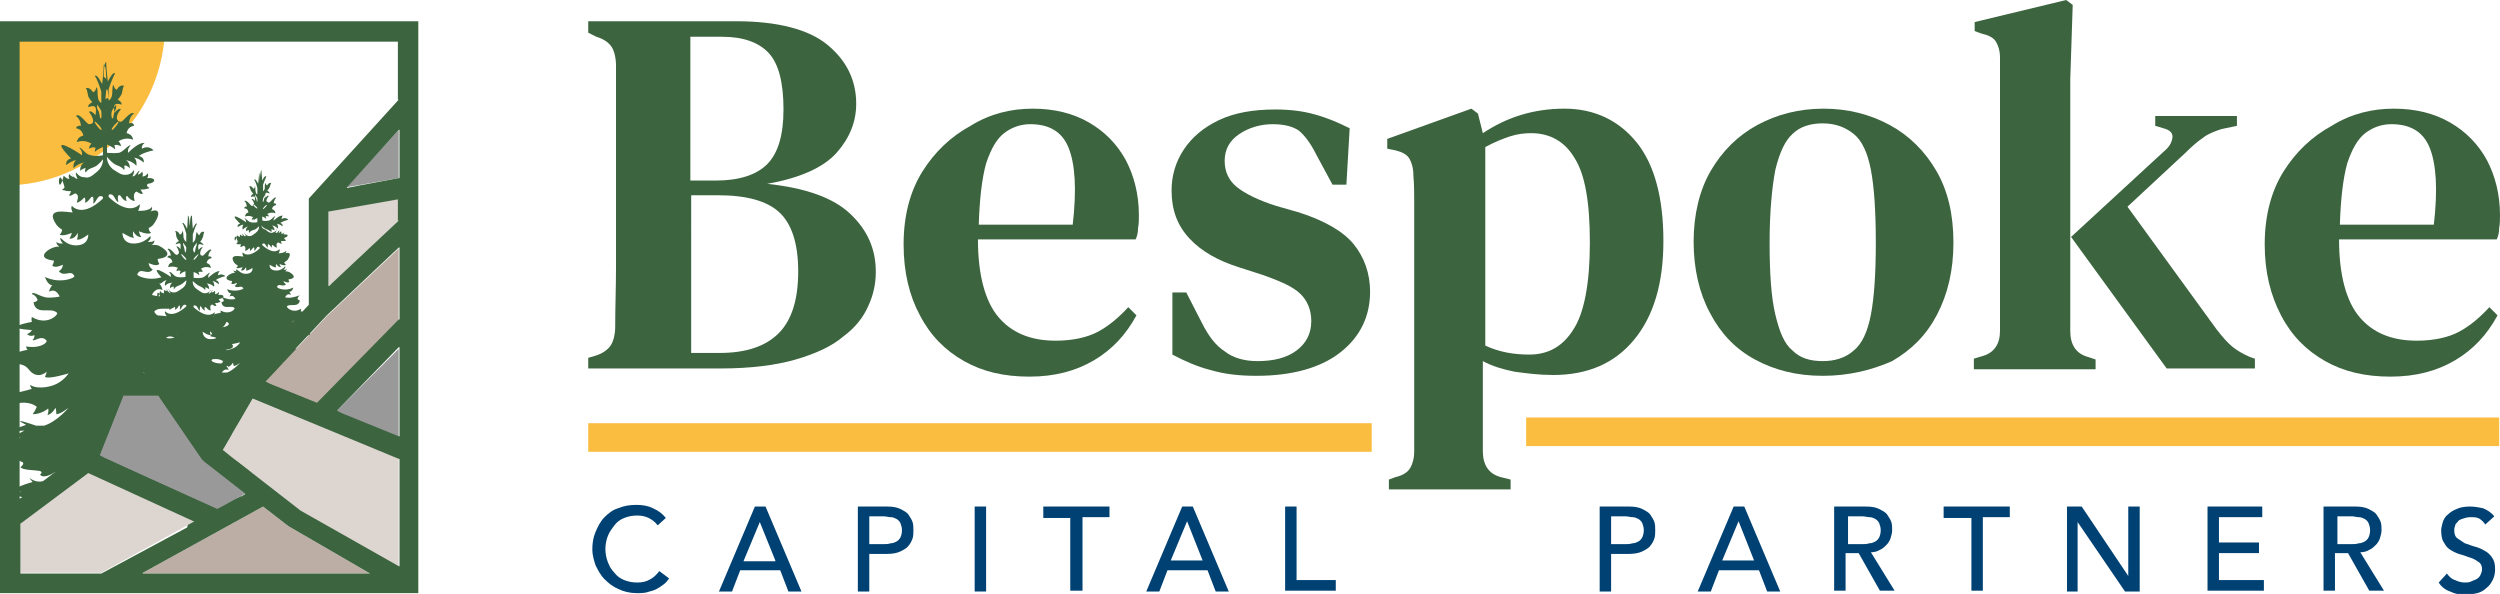
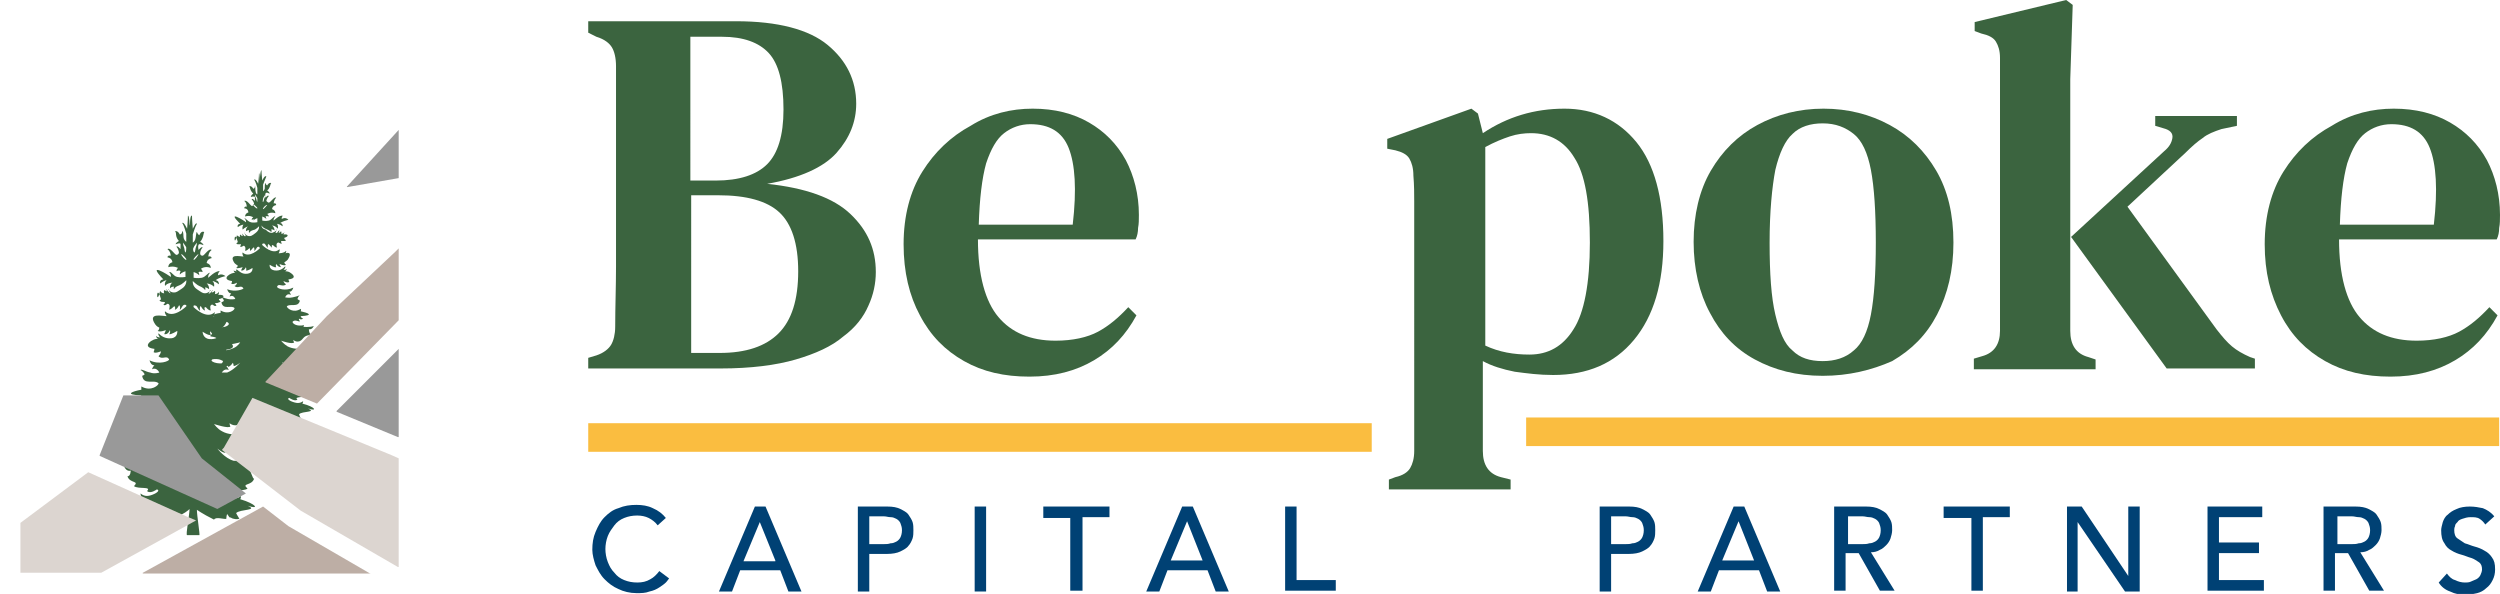
<svg xmlns="http://www.w3.org/2000/svg" version="1.1" id="Layer_1" x="0px" y="0px" viewBox="0 0 306 72.7" style="enable-background:new 0 0 306 72.7;" xml:space="preserve">
  <style type="text/css">
	.st0{fill:#3B643F;}
	.st1{fill:#004174;}
	.st2{fill-rule:evenodd;clip-rule:evenodd;fill:#FABD40;}
	.st3{fill:#FABD40;}
	.st4{fill-rule:evenodd;clip-rule:evenodd;fill:#3B643F;}
	.st5{fill:#999999;}
	.st6{fill:#DCD5D0;}
	.st7{fill:#BDAEA5;}
</style>
  <g>
    <g>
      <g>
        <g>
          <path class="st0" d="M72,45.1v-1.3l1-0.3c0.9-0.3,1.5-0.8,1.8-1.3s0.5-1.3,0.5-2.2c0-2.4,0.1-4.9,0.1-7.4c0-2.5,0-4.9,0-7.4      v-2.3c0-2.5,0-5,0-7.4c0-2.5,0-4.9,0-7.4c0-1-0.2-1.8-0.5-2.3c-0.3-0.5-0.9-1-1.9-1.3L72,4V2.6h18.1c5.1,0,8.9,1,11.2,2.9      c2.3,1.9,3.5,4.3,3.5,7.2c0,2.2-0.8,4.2-2.4,6c-1.6,1.8-4.5,3.1-8.5,3.8c4.7,0.5,8.1,1.7,10.2,3.7s3.1,4.3,3.1,7.1      c0,1.4-0.3,2.8-0.9,4.1c-0.6,1.4-1.6,2.7-3.1,3.8c-1.4,1.2-3.4,2.1-5.8,2.8c-2.4,0.7-5.5,1.1-9.2,1.1H72z M84.6,22.1h3      c2.9,0,5-0.7,6.3-2s2-3.5,2-6.7c0-3.3-0.6-5.6-1.8-6.9c-1.2-1.3-3.1-2-5.7-2h-3.9V22.1z M84.6,43.2h3.5c3.2,0,5.6-0.8,7.2-2.4      c1.6-1.6,2.4-4.1,2.4-7.6c0-3.4-0.8-5.8-2.3-7.2c-1.5-1.4-4-2.1-7.5-2.1h-3.3V43.2z" />
        </g>
        <g>
          <path class="st0" d="M126.4,13.3c2.7,0,5,0.6,6.9,1.7s3.4,2.6,4.5,4.6c1,1.9,1.6,4.2,1.6,6.7c0,0.6,0,1.1-0.1,1.6      c0,0.5-0.1,1-0.3,1.4h-19.3c0,4.4,0.9,7.6,2.5,9.5c1.6,1.9,3.9,2.9,7,2.9c2.1,0,3.9-0.4,5.2-1.1c1.3-0.7,2.5-1.7,3.7-3l1,1      c-1.3,2.4-3,4.2-5.2,5.5c-2.2,1.3-4.8,2-7.9,2s-5.7-0.6-8-1.9c-2.3-1.3-4.1-3.1-5.4-5.6c-1.3-2.4-2-5.3-2-8.7      c0-3.5,0.8-6.5,2.3-8.9c1.5-2.4,3.5-4.3,5.9-5.6C121.2,13.9,123.8,13.3,126.4,13.3z M126.1,15.2c-1.2,0-2.3,0.4-3.2,1.1      c-0.9,0.7-1.6,1.9-2.2,3.7c-0.5,1.8-0.8,4.3-0.9,7.5h11.5c0.5-4.3,0.3-7.4-0.5-9.4S128.4,15.2,126.1,15.2z" />
        </g>
        <g>
-           <path class="st0" d="M153.8,46c-2.1,0-3.9-0.2-5.6-0.7c-1.6-0.4-3.2-1.1-4.7-1.9v-7.6h1.7l1.9,3.7c0.8,1.6,1.7,2.8,2.8,3.5      c1,0.8,2.4,1.2,4,1.2c2,0,3.6-0.4,4.8-1.3c1.2-0.9,1.8-2.1,1.8-3.6c0-1.4-0.5-2.5-1.3-3.3c-0.9-0.9-2.5-1.6-4.8-2.4l-2.8-0.9      c-2.5-0.8-4.5-1.9-6-3.5c-1.5-1.6-2.2-3.5-2.2-5.9c0-1.8,0.5-3.5,1.5-5c1-1.5,2.4-2.7,4.3-3.6c1.9-0.9,4.2-1.3,6.9-1.3      c1.8,0,3.4,0.2,4.8,0.6c1.5,0.4,2.9,1,4.3,1.7l-0.4,6.9h-1.7l-2-3.7c-0.7-1.4-1.4-2.3-2.1-2.9c-0.7-0.5-1.8-0.8-3.2-0.8      c-1.5,0-2.9,0.4-4.1,1.2c-1.2,0.8-1.8,1.9-1.8,3.3c0,1.3,0.5,2.4,1.5,3.2c1,0.8,2.6,1.6,4.8,2.3l2.8,0.8c3.1,1,5.4,2.3,6.7,3.9      c1.3,1.6,2,3.6,2,5.8c0,3-1.2,5.5-3.6,7.4S158.2,46,153.8,46z" />
-         </g>
+           </g>
        <g>
          <path class="st0" d="M170,59.9v-1.2l0.8-0.3c0.9-0.2,1.5-0.6,1.8-1.1c0.3-0.5,0.5-1.2,0.5-2.1c0-1.8,0-3.4,0-5      c0-1.6,0-3.1,0-4.5V28.1c0-1.3,0-2.5,0-3.4c0-1,0-2-0.1-3.2c0-0.9-0.2-1.6-0.5-2.1c-0.3-0.5-0.9-0.8-1.7-1l-1-0.2V17l10.3-3.7      l0.8,0.6l0.6,2.4c3-2,6.3-3,10-3c3.6,0,6.6,1.4,8.8,4.1c2.2,2.7,3.3,6.8,3.3,12.1c0,5.2-1.2,9.2-3.6,12.1      c-2.4,2.9-5.7,4.3-9.9,4.3c-1.7,0-3.2-0.2-4.7-0.4c-1.5-0.3-2.8-0.7-3.9-1.3v1.9c0,1.3,0,2.7,0,4.2c0,1.5,0,3.1,0,4.9      c0,1.7,0.7,2.8,2.2,3.2l1.2,0.3v1.2H170z M187.2,43.4c2.3,0,4.1-1,5.4-3.1c1.3-2,2-5.6,2-10.6c0-5-0.6-8.4-1.9-10.4      c-1.2-2-3-3-5.3-3c-0.8,0-1.7,0.1-2.6,0.4c-0.9,0.3-1.9,0.7-3,1.3v24.3C183.5,43.1,185.3,43.4,187.2,43.4z" />
        </g>
        <g>
          <path class="st0" d="M223.1,46c-3.2,0-5.9-0.7-8.3-2c-2.4-1.3-4.2-3.2-5.5-5.7c-1.3-2.4-2-5.4-2-8.7s0.7-6.3,2.1-8.7      c1.4-2.4,3.3-4.3,5.7-5.6c2.4-1.3,5.1-2,8.1-2c3,0,5.7,0.7,8.1,2c2.4,1.3,4.3,3.2,5.7,5.6c1.4,2.4,2.1,5.3,2.1,8.8      c0,3.4-0.7,6.3-2,8.8c-1.3,2.5-3.1,4.3-5.5,5.7C229.1,45.3,226.3,46,223.1,46z M223.1,44.2c1.5,0,2.8-0.4,3.8-1.3      c1-0.8,1.7-2.3,2.1-4.4c0.4-2.1,0.6-5,0.6-8.8c0-3.8-0.2-6.8-0.6-8.9c-0.4-2.1-1.1-3.6-2.1-4.4c-1-0.8-2.2-1.3-3.8-1.3      c-1.5,0-2.8,0.4-3.7,1.3c-0.9,0.8-1.6,2.3-2.1,4.4c-0.4,2.1-0.7,5.1-0.7,8.9c0,3.8,0.2,6.7,0.7,8.8c0.5,2.1,1.1,3.6,2.1,4.4      C220.3,43.8,221.5,44.2,223.1,44.2z" />
        </g>
        <g>
          <path class="st0" d="M241.6,45.1v-1.2l1-0.3c1.5-0.4,2.2-1.5,2.2-3.1V7.1c0-0.9-0.2-1.5-0.5-2c-0.3-0.5-0.9-0.8-1.8-1l-0.8-0.3      V2.7L252.9,0l0.8,0.6l-0.3,9.1v30.8c0,1.7,0.7,2.8,2.2,3.2l0.9,0.3v1.2H241.6z M265.2,45.1L253.5,29l11.4-10.5      c0.6-0.5,0.9-1,1-1.6c0.1-0.6-0.3-1-1.1-1.2l-1-0.3v-1.2h10v1.2l-1.9,0.4c-0.9,0.3-1.7,0.6-2.3,1.1c-0.6,0.4-1.3,1-2.1,1.8      l-7.1,6.6l10.9,15c0.7,0.9,1.3,1.6,1.9,2.1c0.6,0.5,1.3,0.9,2.2,1.3l0.6,0.2v1.2H265.2z" />
        </g>
        <g>
          <path class="st0" d="M293,13.3c2.7,0,5,0.6,6.9,1.7c1.9,1.1,3.4,2.6,4.5,4.6c1,1.9,1.6,4.2,1.6,6.7c0,0.6,0,1.1-0.1,1.6      c0,0.5-0.1,1-0.3,1.4h-19.3c0,4.4,0.9,7.6,2.5,9.5s3.9,2.9,7,2.9c2.1,0,3.9-0.4,5.2-1.1c1.3-0.7,2.5-1.7,3.7-3l1,1      c-1.3,2.4-3,4.2-5.2,5.5c-2.2,1.3-4.8,2-7.9,2s-5.7-0.6-8-1.9c-2.3-1.3-4.1-3.1-5.4-5.6s-2-5.3-2-8.7c0-3.5,0.8-6.5,2.3-8.9      c1.5-2.4,3.5-4.3,5.9-5.6C287.8,13.9,290.4,13.3,293,13.3z M292.7,15.2c-1.2,0-2.3,0.4-3.2,1.1c-0.9,0.7-1.6,1.9-2.2,3.7      c-0.5,1.8-0.8,4.3-0.9,7.5h11.5c0.5-4.3,0.3-7.4-0.5-9.4S295,15.2,292.7,15.2z" />
        </g>
      </g>
      <g>
        <path class="st1" d="M80.5,64.3c-0.3-0.4-0.7-0.7-1.1-0.9c-0.4-0.2-0.9-0.3-1.4-0.3c-0.6,0-1.1,0.1-1.6,0.3     c-0.5,0.2-0.9,0.5-1.2,0.9c-0.3,0.4-0.6,0.8-0.8,1.3c-0.2,0.5-0.3,1.1-0.3,1.6c0,0.5,0.1,1.1,0.3,1.6c0.2,0.5,0.4,0.9,0.8,1.3     c0.3,0.4,0.7,0.7,1.2,0.9c0.5,0.2,1,0.3,1.6,0.3c0.6,0,1.1-0.1,1.6-0.4c0.4-0.2,0.8-0.6,1.1-1l1.2,0.9c-0.1,0.1-0.2,0.3-0.4,0.5     c-0.2,0.2-0.5,0.4-0.8,0.6c-0.3,0.2-0.7,0.4-1.2,0.5c-0.5,0.2-1,0.2-1.6,0.2c-0.8,0-1.6-0.2-2.2-0.5c-0.7-0.3-1.2-0.7-1.7-1.2     c-0.5-0.5-0.8-1.1-1.1-1.7c-0.2-0.6-0.4-1.3-0.4-1.9c0-0.8,0.1-1.5,0.4-2.2c0.3-0.7,0.6-1.3,1.1-1.8c0.5-0.5,1-0.9,1.7-1.1     c0.7-0.3,1.4-0.4,2.2-0.4c0.7,0,1.4,0.1,2,0.4c0.7,0.3,1.2,0.7,1.6,1.2L80.5,64.3z" />
        <path class="st1" d="M92.4,62h1.3l4.4,10.4h-1.6l-1-2.6h-4.9l-1,2.6h-1.6L92.4,62z M94.9,68.6L93,63.9h0l-2,4.8H94.9z" />
        <path class="st1" d="M105,62h3.6c0.7,0,1.2,0.1,1.6,0.3c0.4,0.2,0.8,0.4,1,0.7c0.2,0.3,0.4,0.6,0.5,0.9c0.1,0.3,0.1,0.7,0.1,1     c0,0.3,0,0.7-0.1,1c-0.1,0.3-0.3,0.7-0.5,0.9c-0.2,0.3-0.6,0.5-1,0.7c-0.4,0.2-1,0.3-1.6,0.3h-2.2v4.6H105V62z M106.4,66.6h1.8     c0.3,0,0.5,0,0.8-0.1c0.3,0,0.5-0.1,0.7-0.2c0.2-0.1,0.4-0.3,0.5-0.5c0.1-0.2,0.2-0.5,0.2-0.9c0-0.4-0.1-0.6-0.2-0.9     c-0.1-0.2-0.3-0.4-0.5-0.5c-0.2-0.1-0.4-0.2-0.7-0.2c-0.3,0-0.5-0.1-0.8-0.1h-1.8V66.6z" />
        <path class="st1" d="M119.3,62h1.4v10.4h-1.4V62z" />
        <path class="st1" d="M131,63.4h-3.3V62h8.1v1.3h-3.3v9H131V63.4z" />
        <path class="st1" d="M144.7,62h1.3l4.4,10.4h-1.6l-1-2.6h-4.9l-1,2.6h-1.6L144.7,62z M147.2,68.6l-1.9-4.8h0l-2,4.8H147.2z" />
        <path class="st1" d="M157.3,62h1.4v9h4.8v1.3h-6.2V62z" />
        <path class="st1" d="M195.8,62h3.6c0.7,0,1.2,0.1,1.6,0.3c0.4,0.2,0.8,0.4,1,0.7c0.2,0.3,0.4,0.6,0.5,0.9c0.1,0.3,0.1,0.7,0.1,1     c0,0.3,0,0.7-0.1,1c-0.1,0.3-0.3,0.7-0.5,0.9c-0.2,0.3-0.6,0.5-1,0.7c-0.4,0.2-1,0.3-1.6,0.3h-2.2v4.6h-1.4V62z M197.2,66.6h1.8     c0.3,0,0.5,0,0.8-0.1c0.3,0,0.5-0.1,0.7-0.2c0.2-0.1,0.4-0.3,0.5-0.5c0.1-0.2,0.2-0.5,0.2-0.9c0-0.4-0.1-0.6-0.2-0.9     c-0.1-0.2-0.3-0.4-0.5-0.5c-0.2-0.1-0.4-0.2-0.7-0.2c-0.3,0-0.5-0.1-0.8-0.1h-1.8V66.6z" />
        <path class="st1" d="M212.2,62h1.3l4.4,10.4h-1.6l-1-2.6h-4.9l-1,2.6h-1.6L212.2,62z M214.7,68.6l-1.9-4.8h0l-2,4.8H214.7z" />
        <path class="st1" d="M224.8,62h3.6c0.7,0,1.2,0.1,1.6,0.3c0.4,0.2,0.8,0.4,1,0.7c0.2,0.3,0.4,0.6,0.5,0.9c0.1,0.3,0.1,0.7,0.1,1     c0,0.3-0.1,0.7-0.2,1c-0.1,0.3-0.3,0.6-0.5,0.8c-0.2,0.2-0.5,0.5-0.8,0.6c-0.3,0.2-0.7,0.3-1.1,0.3l2.9,4.7h-1.8l-2.6-4.6h-1.6     v4.6h-1.4V62z M226.2,66.6h1.8c0.3,0,0.5,0,0.8-0.1c0.3,0,0.5-0.1,0.7-0.2c0.2-0.1,0.4-0.3,0.5-0.5c0.1-0.2,0.2-0.5,0.2-0.9     c0-0.4-0.1-0.6-0.2-0.9c-0.1-0.2-0.3-0.4-0.5-0.5c-0.2-0.1-0.4-0.2-0.7-0.2c-0.3,0-0.5-0.1-0.8-0.1h-1.8V66.6z" />
        <path class="st1" d="M241.2,63.4h-3.3V62h8.1v1.3h-3.3v9h-1.4V63.4z" />
        <path class="st1" d="M253,62h1.8l5.7,8.5h0V62h1.4v10.4h-1.8l-5.8-8.5h0v8.5H253V62z" />
        <path class="st1" d="M270.2,62h6.7v1.3h-5.3v3.1h4.9v1.3h-4.9v3.3h5.5v1.3h-6.9V62z" />
        <path class="st1" d="M284.7,62h3.6c0.7,0,1.2,0.1,1.6,0.3c0.4,0.2,0.8,0.4,1,0.7c0.2,0.3,0.4,0.6,0.5,0.9c0.1,0.3,0.1,0.7,0.1,1     c0,0.3-0.1,0.7-0.2,1c-0.1,0.3-0.3,0.6-0.5,0.8c-0.2,0.2-0.5,0.5-0.8,0.6c-0.3,0.2-0.7,0.3-1.1,0.3l2.9,4.7h-1.8l-2.6-4.6h-1.6     v4.6h-1.4V62z M286.1,66.6h1.8c0.3,0,0.5,0,0.8-0.1c0.3,0,0.5-0.1,0.7-0.2c0.2-0.1,0.4-0.3,0.5-0.5c0.1-0.2,0.2-0.5,0.2-0.9     c0-0.4-0.1-0.6-0.2-0.9c-0.1-0.2-0.3-0.4-0.5-0.5c-0.2-0.1-0.4-0.2-0.7-0.2c-0.3,0-0.5-0.1-0.8-0.1h-1.8V66.6z" />
        <path class="st1" d="M299.5,70.2c0.3,0.4,0.6,0.7,1,0.8c0.4,0.2,0.8,0.3,1.2,0.3c0.2,0,0.5,0,0.7-0.1c0.2-0.1,0.5-0.2,0.7-0.3     c0.2-0.1,0.4-0.3,0.5-0.5c0.1-0.2,0.2-0.5,0.2-0.7c0-0.4-0.1-0.7-0.4-0.9c-0.3-0.2-0.6-0.4-0.9-0.5c-0.4-0.1-0.8-0.3-1.2-0.4     c-0.4-0.1-0.9-0.3-1.2-0.5c-0.4-0.2-0.7-0.5-0.9-0.9c-0.3-0.4-0.4-0.9-0.4-1.6c0-0.3,0.1-0.6,0.2-1c0.1-0.3,0.3-0.7,0.6-0.9     c0.3-0.3,0.6-0.5,1.1-0.7c0.4-0.2,1-0.3,1.6-0.3c0.6,0,1.1,0.1,1.6,0.2c0.5,0.2,1,0.5,1.4,1l-1.1,1c-0.2-0.3-0.4-0.5-0.7-0.7     c-0.3-0.2-0.7-0.2-1.1-0.2c-0.4,0-0.7,0.1-1,0.2c-0.3,0.1-0.5,0.2-0.6,0.4c-0.2,0.2-0.3,0.3-0.3,0.5c-0.1,0.2-0.1,0.4-0.1,0.5     c0,0.4,0.1,0.8,0.4,1c0.3,0.2,0.6,0.4,0.9,0.6c0.4,0.1,0.8,0.3,1.2,0.4c0.4,0.1,0.9,0.3,1.2,0.5c0.4,0.2,0.7,0.5,0.9,0.8     c0.3,0.4,0.4,0.8,0.4,1.5c0,0.5-0.1,0.9-0.3,1.3c-0.2,0.4-0.4,0.7-0.8,1c-0.3,0.3-0.7,0.5-1.1,0.6c-0.4,0.1-0.9,0.2-1.4,0.2     c-0.7,0-1.3-0.1-1.9-0.4c-0.6-0.2-1.1-0.6-1.4-1.1L299.5,70.2z" />
      </g>
      <g>
        <rect x="72" y="51.8" class="st2" width="95.9" height="3.5" />
      </g>
      <g>
        <rect x="186.8" y="51.1" class="st2" width="119.1" height="3.5" />
      </g>
    </g>
    <g>
      <g>
-         <path class="st3" d="M0.3,22.7c0.1,0,0.2,0,0.2,0c10.9,0,19.7-8.8,19.7-19.7h-20V22.7z" />
-       </g>
+         </g>
      <g>
        <g>
-           <path class="st4" d="M13.7,15.9c-0.2-0.1,0.7-1.1,0.8-1C14.6,15,13.8,16,13.7,15.9 M13.7,13.6c0-0.1,0.5-0.8,0.5-0.8      c0,0,0.1,0.4-0.1,0.7c-0.2,0.2-0.2,1-0.3,1C13.6,14.5,13.6,13.8,13.7,13.6z M11.6,14.9c-0.1,0.1,0.7,1.1,0.8,1      C12.6,15.8,11.7,14.8,11.6,14.9z M12.4,13.6c0-0.1-0.5-0.8-0.5-0.8c0,0-0.1,0.4,0.1,0.7c0.2,0.2,0.2,1,0.3,1      C12.5,14.5,12.4,13.8,12.4,13.6z M13,9.7c0,0,0-1.8-0.3-1.8c0,0.7-0.2,2.4-0.2,2.4c0,0-0.6-1.3-0.9-1c0.3,0.3,0.8,1.9,0.8,1.9      l0,1.4c0,0-0.3-0.1-0.4-0.6c-0.1-0.5,0-1.3-0.2-1.3c-0.1,0.5-0.4,0.6-0.4,0.6c0,0-0.4-0.7-0.9-0.5c0.2,0.2,0.2,0.6,0.3,1      c0.2,0.4,0.5,0.7,0.5,0.7c0,0-0.6,0.3-0.5,0.6c0.7-0.2,0.8-0.1,0.9,0.1c0.1,0.1,0,0.9,0,0.9c0,0-0.6-0.7-0.8-0.4      c0.3,0.4,0.5,0.8,0.5,1.1c0,0.3-0.2,0.4-0.5,0.4c-0.3,0-1.2-1.5-1.6-1c0.6,0.4,0.6,1.2,0.6,1.2c0,0-0.5-0.1-0.6,0.3      c0.8,0.1,0.9,0.9,0.9,0.9c0,0-0.7,0.1-0.8,0.8c1-0.4,1.8,0.2,1.8,0.2c0,0-0.3,0.2-0.3,0.6c0.5-0.3,0.8-0.1,0.8-0.1      s-0.1,0.3-0.1,0.5c0.4-0.4,1-0.6,1-0.6l0,1c0,0-0.8,0.2-1.5,0c-0.7-0.1-1.1-1-1.4-0.9c0.5,0.5,0.3,0.9,0.3,0.9      c-0.3-0.3-4.5-2.9-1.3,0.4c0,0-0.7,0.1-0.6,0.8c0.8-0.6,1.2-0.6,1.2-0.6s-0.4,0.3-0.3,1c0.5-0.6,1.3-0.7,1.3-0.7s-0.5,0.2-0.5,1      c0.5-0.4,0.7-0.3,0.7-0.3c0,0-0.2,0.3,0,0.5c0.3-0.5,0.8-0.5,1.3-0.8c0.4-0.3,0.8-0.8,0.8-0.8c0,0,0.1,0.8-0.7,1.5      c-0.8,0.7-1.1,0.8-1.5,0.7c-0.4,0-0.7-0.1-1.1-0.6c0,0,0.1,0,0.1,0l-0.2,0c0,0,0.1,0,0.1,0c-0.1,0.3,0.2,0.8,0.2,0.8      c0,0-0.1,0-0.3-0.1c-0.3-0.3-0.4-0.6-0.6-0.6C8.9,21.3,9,21.5,9,21.7c-0.2-0.1-0.4-0.2-0.5-0.4c-0.2,0.3,0,0.6,0,0.6      c-0.3,0-0.5-0.2-0.7-0.4C7,24.7,7,19.6,7.9,22.9c0,0.1-0.1,0.2-0.3,0.3c0.1,0.1,0.2,0.1,0.3,0.1c0.2,0.1,0.5,0.1,0.8,0.1      c-0.1,0.2-0.1,0.4-0.3,0.5c0.4,0.2,0.6-0.3,0.9-0.2c0.3,0.2,0.3,0.4,0.1,1.1c0.3,0,0.7-0.4,0.9-0.6c0,0,0.1,0,0.1,0c0,0,0,0,0,0      c0,0.1,0.1,0.3,0,0.6c0.3,0,0.6-0.5,0.8-0.7c0.1,0,0.1,0,0.2,0c0,0.2,0.1,0.5,0,0.8c0.3,0,0.5-0.9,0.9-0.9      c0.4,0,0.3,0.3,0.3,0.3c0,0-2.3,2.4-3.8,0.9C8.6,25.5,8.9,26,8.9,26c-0.7,0-3.5-0.7-2,1.5c0.3,0.4,0.7,0.6,0.7,0.6      c0,0,0,0.4-0.3,0.6c0.4,0.3,1.5-0.2,1.5-0.2c0,0-0.1,0.4-0.3,0.7c0.7,0.1,1-0.7,1-0.7c0,0,0.1,0.5-0.1,0.8      c0.4,0.2,1.4-0.6,1.4-0.6c0,0,0.1,1.1-1.1,1.3c-1.2,0.2-1.9-0.5-2.3-0.9c-0.1,0.3,0.3,0.7,0.3,0.7c0,0-0.5,0.1-0.8-0.2      c0,0.4,0.4,0.6,0.4,0.6c-0.9-0.2-3.4,1.4-0.7,1.7c0,0,0,0.3-0.2,0.6c0.3,0.4,1.3-0.1,1.3-0.1c0,0,0,0.5-0.5,0.8      c0.7,0.8,1.5-0.3,1.9,0.6c0.1,0.2-1.7,1-3.6,0.1c0.4,1.1,0.9,1,0.9,1s-0.3,0.3-0.4,0.8c0.9-0.5,1.3,0.6,1.3,0.6      c0,0-0.9,0.2-1.7,0.1c-0.9-0.2-1.6-0.8-1.7-0.4c0.5,0.1,0.7,0.7,0.7,0.7c0,0,0,0.2-0.5,0.3c0.3,1.7,2.1,0.5,2.9,1.3      c0.1,0.3-1.3,1.6-3.1,0.5c-0.1,0.3,0,0.6,0,0.6c-1.6,0.3-3.2,0.8,0,1c0,0-0.1,0.3-0.6,0.5c0.5,0.4,0.9,0.1,0.9,0.1      c0,0,0.1,0.3-0.2,0.6c0.1,0.3,1.1-0.7,1.7,0.1c0.1,0.3-0.9,1-2.5,0.7c0,0.3,0.2,0.4,0.2,0.4c-1.5,0.3-3.1,1-1.2,0.5      c0,0,0,1-0.6,1c0.1,0.4,1.2,0,1.9,0.9c1.1,1.4,2.2,0.3,2.2,0.3c0,0,0,0.3-0.2,0.6c0.3,0.4,2.9-0.4,2.9-0.4c0,0-0.5,0.8-1.5,1.3      c-1,0.5-2.6,0.6-3.2,0.1c0,0.3,0.2,0.5,0.2,0.5c-4.5,1.3-0.9-0.6-1.9,1.8c1.7-0.4,2.5,0.4,2.5,0.4c0,0-0.2,0.5-0.5,0.9      C5.1,50.7,5.9,50,5.9,50s0.1,0.4-0.1,0.8c0.6-0.1,1-0.9,1-0.9c0,0,0.1,0.4,0.1,0.8c0.5,0,1.5-0.8,1.5-0.8c0,0-1.4,1.7-3,2.2h-1      c0,0,0,0,0,0c0,0-3.4-1.2-1.2-0.1C2.8,52.2-0.3,53,3,52.7c0,0-2.4,1.2-0.5,0.8c0,0-0.2,0.2-0.5,0.4c-0.4,0-0.8-0.1-1.1-0.3      c0.4,1,1.2,0.8,1.2,0.8c0,0,0,1.1-0.7,1.1c0.4,1.3,2.2,0.7,1.1,1.7c0.7,0.6,3.3,0.1,2.4,0.9c0.5,0.6,1.8-0.3,1.8-0.3      c0,0,0.7,0.2-0.4,0.7c-1.1,0.6-1.9,0.6-2.7,0C3.8,58.8,4,59,4,59c-3,0.8-3.5,1.9-1.3,1.1c-2.1,0.9,1.3,0.6,2,1.3      c0,0-0.2,0.6-0.5,1C5.1,62.7,6,62,6,62c0,0,0.1,0.4-0.1,0.8C6.6,62.8,7,61.9,7,61.9c0,0,0.1,0.4,0.1,0.8c0.3,0,1.9-0.6,2.2,0.1      c2.4-1.2,2.9-1.7,3.2-1.9c0,1.1-0.7,4.7-0.5,4.7H13l1.1,0c0.2,0-0.4-3.5-0.4-4.6c0.3,0.2,0.7,0.6,3.1,1.8      c0.2-0.7,1.9-0.1,2.2-0.1c0-0.4,0.1-0.8,0.1-0.8s0.4,0.9,1.1,0.9C20,62.4,20.1,62,20.1,62c0,0,0.9,0.7,1.9,0.5      c-0.3-0.4-0.5-1-0.5-1c0.7-0.7,4.1-0.4,2-1.3c2.1,0.8,1.7-0.3-1.3-1.1c0,0,0.2-0.2,0.2-0.6c-0.7,0.6-1.5,0.6-2.7,0      c-1-0.5-0.4-0.7-0.4-0.7c0,0,1.3,0.9,1.8,0.3c-0.9-0.8,1.7-0.3,2.4-0.9c-1.1-1,0.7-0.4,1.1-1.7c-0.3,0-0.4-1.2-1.1-2      c1.9,0.4-0.5-0.7-0.5-0.8c0,0,1,0.1,1.4-0.9c-0.8,0.5-1.6,0.3-1.6,0.3c0,0,0.7-0.3,0.7-0.8c-0.3,0.3-1.1,0.8-1.8,0.9      c0,0,0,0,0,0h-1c-1.6-0.5-3-2.2-3-2.2c0,0,1,0.8,1.5,0.8c0-0.4,0.1-0.8,0.1-0.8s0.4,0.8,1,0.9c-0.2-0.4-0.1-0.8-0.1-0.8      s0.8,0.6,1.7,0.4c-0.3-0.4-0.5-0.9-0.5-0.9c0.6-0.6,3.7-0.4,1.8-1.2c1.9,0.7,1.5-0.3-1.2-1c0,0,0.2-0.2,0.2-0.5      c-0.6,0.5-2.2,0.4-3.2-0.1c-0.9-0.5-1.5-1.3-1.5-1.3s2.6,0.8,2.9,0.4c-0.2-0.3-0.2-0.6-0.2-0.6c0,0,1.1,1.1,2.2-0.3      c0.7-0.9,1.7-0.5,1.9-0.9c-0.6,0-0.6-1-0.6-1c0,0,0.7,0.2,1.1-0.7c-0.9,0.5-2.3,0.2-2.3,0.2c0,0,0.2-0.1,0.2-0.4      c-1.6,0.4-2.6-0.4-2.5-0.7c0.6-0.8,1.6,0.2,1.7-0.1c-0.4-0.3-0.2-0.6-0.2-0.6c0,0,0.4,0.3,0.9-0.1c-0.5-0.2-0.6-0.5-0.6-0.5      c3.1-0.2,1.6-0.7,0-1c0,0,0.1-0.3,0-0.6c-1.7,1.1-3.2-0.2-3.1-0.5c0.8-0.8,2.6,0.4,2.9-1.3c-0.4-0.1-0.5-0.3-0.5-0.3      c0.3-1.2,1.4-0.9-1-0.3c-0.8,0.2-1.7-0.1-1.7-0.1s0.4-1,1.3-0.6c-0.1-0.5-0.4-0.8-0.4-0.8c0,0,0.5,0.1,0.9-1      c-1.9,0.9-3.6,0.1-3.6-0.1c0.4-1,1.2,0.2,1.9-0.6c-0.5-0.3-0.5-0.8-0.5-0.8c0,0,1,0.5,1.3,0.1c-0.2-0.3-0.2-0.6-0.2-0.6      c1.6-0.2,1.5-0.9,0.2-1.6c-0.4-0.2-1-0.1-1-0.1c0,0,0.4-0.1,0.4-0.6c-0.2,0.3-0.8,0.2-0.8,0.2c0,0,0.5-0.4,0.3-0.7      c-0.4,0.4-1.1,1-2.3,0.9c-1.2-0.2-1.1-1.3-1.1-1.3c0,0,1.1,0.7,1.4,0.6c-0.2-0.3-0.1-0.8-0.1-0.8c0,0,0.4,0.8,1,0.7      c-0.2-0.2-0.3-0.7-0.3-0.7c0,0,1.1,0.5,1.5,0.2c-0.3-0.2-0.3-0.6-0.3-0.6c0,0,0.4-0.1,0.7-0.6c0.7-1,0.7-1.9-0.5-1.4      c0,0,0.3-0.2,0.2-0.6c-0.3,0.6-1.7,0.5-1.7,0.5c0,0,0.3-0.5,0.2-0.8c-1.5,1.5-3.8-0.9-3.8-0.9c0,0-0.1-0.4,0.3-0.3      c0.4,0,0.6,1,0.9,0.9c-0.1-0.3-0.1-0.6,0-0.8c0.1,0,0.1,0,0.2,0c0.2,0.3,0.5,0.7,0.8,0.7c-0.1-0.3-0.1-0.5,0-0.6c0,0,0,0,0,0      c0,0,0.1,0,0.1,0c0.1,0.2,0.5,0.6,0.9,0.6c-0.2-0.6-0.1-0.9,0.1-1.1c0.2-0.2,0.5,0.4,0.9,0.2c-0.1-0.2-0.2-0.3-0.3-0.5      c0.3,0,0.6,0,0.8-0.1c0.1,0,0.2,0,0.3-0.1c-0.2-0.1-0.3-0.2-0.3-0.3c0-0.1,0-0.1,0.1-0.2c1-0.1,1.1-0.8-0.1-0.7      c0.1-0.1,0.2-0.3,0.1-0.6c-0.2,0.3-0.4,0.4-0.7,0.4c0,0,0.2-0.2,0-0.6c-0.1,0.2-0.3,0.3-0.5,0.4c0-0.2,0.1-0.3,0.2-0.5      c-0.2,0-0.3,0.3-0.6,0.6c-0.2,0.1-0.3,0.1-0.3,0.1c0,0,0.3-0.5,0.2-0.8c0,0,0.1,0,0.1,0l-0.2,0c0,0,0.1,0,0.1,0      c-0.3,0.5-0.7,0.6-1.1,0.6c-0.4,0-0.6-0.1-1.5-0.7c-0.8-0.7-0.7-1.5-0.7-1.5c0,0,0.4,0.5,0.8,0.8c0.4,0.3,0.9,0.3,1.3,0.8      c0.1-0.2,0-0.5,0-0.5s0.2-0.2,0.7,0.3c0-0.8-0.5-1-0.5-1c0,0,0.8,0.1,1.3,0.7c0.1-0.8-0.3-1-0.3-1c0,0,0.5,0,1.2,0.6      c0.1-0.7-0.6-0.8-0.6-0.8c0,0,0.4-0.4,1.8-0.7c-0.7-0.7-1.4-0.2-1.4-0.2c0,0-0.2-0.3,0.3-0.7c-0.8-0.1-2,1.2-2,1.2      c0,0-0.2-0.4,0.3-0.9c-0.3-0.1-0.8,0.7-1.4,0.9c-0.7,0.1-1.5,0-1.5,0l0-1c0,0,0.6,0.2,1,0.6c0-0.2-0.1-0.5-0.1-0.5      c0,0,0.2-0.2,0.8,0.1c0-0.4-0.3-0.6-0.3-0.6c0,0,0.8-0.6,1.8-0.2c-0.1-0.7-0.8-0.8-0.8-0.8c0,0,0.1-0.8,0.9-0.9      c0-0.5-0.6-0.3-0.6-0.3c0,0,0-0.8,0.6-1.2c-0.4-0.4-1.3,1-1.6,1c-0.3,0-0.4-0.1-0.5-0.4c0-0.3,0.1-0.7,0.5-1.1      c-0.2-0.3-0.8,0.4-0.8,0.4c0,0-0.1-0.7,0-0.9c0.1-0.1,0.1-0.3,0.9-0.1c0-0.4-0.5-0.6-0.5-0.6c0,0,0.3-0.3,0.5-0.7      c0.1-0.3,0.1-0.8,0.3-1c-0.6-0.2-0.9,0.5-0.9,0.5c0,0-0.3-0.1-0.4-0.6c-0.2,0-0.1,0.9-0.2,1.3c-0.1,0.5-0.4,0.6-0.4,0.6v-1.4      c0,0,0.5-1.5,0.8-1.9c-0.3-0.3-0.9,1-0.9,1c0,0-0.2-1.7-0.2-2.4c-0.3,0-0.3,1.8-0.3,1.8C13.1,9.7,13.1,9.7,13,9.7      C13,9.7,13,9.7,13,9.7z M12.9,12.1l0.1-1c0,0,0-0.1,0.1-0.2c0,0.1,0.1,0.2,0.1,0.2l0.1,1c0,0,0,0-0.1-0.1      C13,12.1,12.9,12.1,12.9,12.1z" />
-         </g>
+           </g>
        <g>
          <path class="st4" d="M23.7,31.8c-0.1-0.1,0.5-0.7,0.6-0.7C24.3,31.2,23.8,31.9,23.7,31.8 M23.7,30.3c0-0.1,0.4-0.6,0.4-0.6      s0,0.3-0.1,0.5c-0.1,0.2-0.1,0.7-0.2,0.7C23.6,30.8,23.6,30.4,23.7,30.3z M22.2,31.1c-0.1,0.1,0.5,0.8,0.6,0.7      C22.9,31.7,22.3,31.1,22.2,31.1z M22.8,30.3c0-0.1-0.4-0.6-0.4-0.6s0,0.3,0.1,0.5c0.1,0.2,0.1,0.7,0.2,0.7      C22.8,30.8,22.8,30.4,22.8,30.3z M23.2,27.6c0,0,0-1.2-0.2-1.2c0,0.5-0.1,1.6-0.1,1.6c0,0-0.4-0.9-0.6-0.7      c0.2,0.2,0.5,1.3,0.5,1.3l0,1c0,0-0.2-0.1-0.3-0.4c-0.1-0.3,0-0.9-0.2-0.9c0,0.4-0.3,0.4-0.3,0.4c0,0-0.2-0.5-0.6-0.4      c0.2,0.1,0.1,0.4,0.2,0.7c0.1,0.3,0.3,0.5,0.3,0.5c0,0-0.4,0.2-0.4,0.4c0.5-0.2,0.6-0.1,0.6,0c0,0.1,0,0.6,0,0.6      c0,0-0.4-0.5-0.5-0.3c0.2,0.2,0.3,0.6,0.3,0.7c0,0.2-0.2,0.3-0.3,0.3c-0.2,0-0.8-1-1.1-0.7c0.4,0.3,0.4,0.8,0.4,0.8      c0,0-0.4-0.1-0.4,0.2c0.6,0.1,0.6,0.6,0.6,0.6c0,0-0.5,0.1-0.5,0.6c0.7-0.2,1.2,0.1,1.2,0.1c0,0-0.2,0.1-0.2,0.4      c0.4-0.2,0.5,0,0.5,0c0,0-0.1,0.2-0.1,0.4c0.3-0.3,0.7-0.4,0.7-0.4l0,0.7c0,0-0.6,0.1-1,0c-0.5-0.1-0.7-0.7-1-0.6      c0.3,0.3,0.2,0.6,0.2,0.6c-0.2-0.2-3.1-2-0.9,0.3c0,0-0.5,0-0.4,0.5c0.5-0.4,0.8-0.4,0.8-0.4c0,0-0.3,0.2-0.2,0.7      c0.3-0.4,0.9-0.4,0.9-0.4c0,0-0.3,0.1-0.3,0.7c0.3-0.3,0.5-0.2,0.5-0.2c0,0-0.1,0.2,0,0.3c0.2-0.4,0.6-0.4,0.9-0.6      c0.3-0.2,0.6-0.5,0.6-0.5c0,0,0.1,0.6-0.5,1c-0.6,0.4-0.7,0.5-1,0.5c-0.3,0-0.5-0.1-0.7-0.4c0,0,0,0,0.1,0l-0.1,0      c0,0,0.1,0,0.1,0c-0.1,0.2,0.2,0.5,0.2,0.5c0,0-0.1,0-0.2-0.1c-0.2-0.2-0.3-0.4-0.4-0.4c0.1,0.1,0.1,0.2,0.2,0.3      c-0.1-0.1-0.3-0.1-0.4-0.2c-0.1,0.2,0,0.4,0,0.4c-0.2,0-0.4-0.1-0.5-0.3c-0.5,2.2-0.5-1.2,0.1,1c0,0.1-0.1,0.1-0.2,0.2      c0.1,0,0.1,0.1,0.2,0.1c0.1,0.1,0.3,0,0.5,0.1c0,0.1-0.1,0.2-0.2,0.3c0.3,0.2,0.4-0.2,0.6-0.1c0.2,0.1,0.2,0.3,0.1,0.7      c0.2,0,0.5-0.3,0.6-0.4c0,0,0,0,0.1,0c0,0,0,0,0,0c0,0.1,0.1,0.2,0,0.4c0.2,0,0.4-0.3,0.5-0.5c0,0,0.1,0,0.1,0      c0,0.1,0.1,0.3,0,0.5c0.2,0,0.3-0.6,0.6-0.6c0.3,0,0.2,0.2,0.2,0.2c0,0-1.6,1.6-2.6,0.6c-0.1,0.2,0.2,0.6,0.2,0.6      c-0.5,0-2.4-0.5-1.4,1c0.2,0.3,0.5,0.4,0.5,0.4s0,0.3-0.2,0.4c0.3,0.2,1-0.1,1-0.1c0,0-0.1,0.3-0.2,0.5c0.5,0.1,0.7-0.5,0.7-0.5      c0,0,0.1,0.3-0.1,0.5c0.2,0.1,1-0.4,1-0.4c0,0,0.1,0.8-0.7,0.9c-0.8,0.1-1.3-0.3-1.6-0.6c-0.1,0.2,0.2,0.5,0.2,0.5      s-0.4,0-0.5-0.2c0,0.3,0.3,0.4,0.3,0.4c-0.6-0.2-2.3,1-0.5,1.2c0,0,0,0.2-0.1,0.4c0.2,0.2,0.9-0.1,0.9-0.1s0,0.3-0.3,0.6      c0.5,0.5,1-0.2,1.3,0.4c0,0.2-1.2,0.7-2.4,0.1c0.2,0.7,0.6,0.6,0.6,0.6c0,0-0.2,0.2-0.3,0.5c0.6-0.3,0.9,0.4,0.9,0.4      c0,0-0.6,0.2-1.1,0c-0.6-0.1-1.1-0.5-1.2-0.3c0.3,0.1,0.5,0.5,0.5,0.5s0,0.1-0.3,0.2c0.2,1.2,1.4,0.4,2,0.9      c0.1,0.2-0.9,1.1-2.1,0.4c0,0.2,0,0.4,0,0.4c-1.1,0.2-2.2,0.6,0,0.7c0,0-0.1,0.2-0.4,0.3c0.3,0.2,0.6,0,0.6,0      c0,0,0.1,0.2-0.2,0.4c0.1,0.2,0.7-0.5,1.2,0.1c0.1,0.2-0.6,0.7-1.7,0.4c0,0.2,0.1,0.2,0.1,0.2c-1,0.2-2.1,0.7-0.8,0.3      c0,0,0,0.7-0.4,0.7c0.1,0.3,0.8,0,1.3,0.6c0.7,0.9,1.5,0.2,1.5,0.2c0,0,0,0.2-0.1,0.4c0.2,0.3,2-0.3,2-0.3c0,0-0.3,0.6-1,0.9      c-0.7,0.3-1.7,0.4-2.2,0.1c0,0.2,0.1,0.3,0.1,0.3c-3.1,0.9-0.6-0.4-1.3,1.2c1.1-0.3,1.7,0.3,1.7,0.3c0,0-0.1,0.4-0.3,0.6      c0.6,0.2,1.1-0.3,1.1-0.3c0,0,0.1,0.3-0.1,0.5c0.4,0,0.7-0.6,0.7-0.6c0,0,0.1,0.2,0.1,0.5c0.4,0,1-0.5,1-0.5c0,0-1,1.2-2,1.5      l-0.7,0c0,0,0,0,0,0c0,0-2.3-0.8-0.8-0.1c-0.3,0.1-2.4,0.6-0.1,0.4c0,0-1.7,0.8-0.3,0.5c0,0-0.1,0.1-0.3,0.3      c-0.3,0-0.5-0.1-0.8-0.2c0.3,0.7,0.8,0.5,0.8,0.5c0,0,0,0.7-0.4,0.7c0.3,0.9,1.5,0.5,0.8,1.2c0.5,0.4,2.2,0,1.6,0.6      c0.4,0.4,1.2-0.2,1.2-0.2c0,0,0.5,0.1-0.2,0.5c-0.8,0.4-1.3,0.4-1.8,0c0,0.2,0.1,0.4,0.1,0.4c-2,0.6-2.4,1.3-0.9,0.8      c-1.4,0.6,0.9,0.4,1.4,0.9c0,0-0.2,0.4-0.4,0.7c0.7,0.2,1.3-0.3,1.3-0.3c0,0,0.1,0.3-0.1,0.6c0.5,0,0.8-0.6,0.8-0.6      c0,0,0.1,0.3,0.1,0.6c0.2,0,1.3-0.4,1.5,0.1c1.7-0.8,2-1.1,2.2-1.3c0,0.7-0.5,3.2-0.3,3.2h0.7l0.8,0c0.1,0-0.3-2.4-0.3-3.1      c0.2,0.1,0.5,0.4,2.1,1.2c0.2-0.4,1.3,0,1.5-0.1c0-0.3,0.1-0.6,0.1-0.6c0,0,0.3,0.6,0.8,0.6C28,63.4,28,63.2,28,63.2      c0,0,0.6,0.5,1.3,0.3c-0.2-0.3-0.4-0.7-0.4-0.7c0.5-0.5,2.8-0.3,1.4-0.9c1.5,0.5,1.1-0.2-0.9-0.8c0,0,0.1-0.1,0.1-0.4      c-0.5,0.4-1,0.4-1.8,0c-0.7-0.4-0.2-0.5-0.2-0.5c0,0,0.9,0.6,1.2,0.2c-0.6-0.6,1.1-0.2,1.6-0.6c-0.8-0.7,0.5-0.3,0.8-1.2      c-0.2,0-0.3-0.8-0.7-1.3c1.3,0.3-0.3-0.5-0.3-0.5c0,0,0.7,0,1-0.6c-0.5,0.4-1.1,0.2-1.1,0.2c0,0,0.5-0.2,0.5-0.6      c-0.2,0.2-0.7,0.5-1.2,0.6c0,0,0,0,0,0l-0.7,0c-1.1-0.3-2-1.5-2-1.5c0,0,0.7,0.6,1,0.5c0-0.3,0.1-0.5,0.1-0.5      c0,0,0.3,0.5,0.7,0.6C28,55.3,28.1,55,28.1,55c0,0,0.5,0.4,1.1,0.3c-0.2-0.2-0.3-0.6-0.3-0.6c0.4-0.4,2.5-0.3,1.2-0.8      c1.3,0.5,1-0.2-0.8-0.7c0,0,0.1-0.1,0.1-0.3c-0.4,0.4-1.5,0.3-2.2-0.1c-0.6-0.3-1-0.9-1-0.9c0,0,1.8,0.6,2,0.3      c-0.1-0.2-0.1-0.4-0.1-0.4c0,0,0.8,0.7,1.5-0.2c0.5-0.6,1.2-0.3,1.3-0.6c-0.4,0-0.4-0.7-0.4-0.7s0.5,0.1,0.7-0.5      c-0.6,0.3-1.5,0.1-1.5,0.1c0,0,0.1,0,0.1-0.2c-1.1,0.3-1.8-0.2-1.7-0.4c0.4-0.5,1.1,0.1,1.2-0.1c-0.2-0.2-0.2-0.4-0.2-0.4      c0,0,0.3,0.2,0.6,0c-0.3-0.2-0.4-0.3-0.4-0.3c2.1-0.1,1.1-0.5,0-0.7c0,0,0.1-0.2,0-0.4c-1.2,0.8-2.1-0.2-2.1-0.4      c0.5-0.5,1.8,0.3,2-0.9c-0.3-0.1-0.3-0.2-0.3-0.2c0.2-0.8,1-0.6-0.7-0.2c-0.5,0.1-1.1,0-1.1,0c0,0,0.3-0.7,0.9-0.4      c-0.1-0.3-0.3-0.5-0.3-0.5c0,0,0.4,0.1,0.6-0.6c-1.3,0.6-2.5,0.1-2.4-0.1c0.3-0.7,0.8,0.1,1.3-0.4c-0.4-0.2-0.3-0.6-0.3-0.6      c0,0,0.7,0.3,0.9,0.1c-0.2-0.2-0.1-0.4-0.1-0.4c1.1-0.1,1-0.6,0.2-1.1c-0.3-0.2-0.7-0.1-0.7-0.1c0,0,0.3-0.1,0.3-0.4      c-0.2,0.2-0.5,0.2-0.5,0.2s0.3-0.3,0.2-0.5c-0.3,0.2-0.7,0.7-1.6,0.6c-0.8-0.1-0.8-0.9-0.8-0.9c0,0,0.7,0.5,1,0.4      c-0.1-0.2-0.1-0.5-0.1-0.5s0.3,0.5,0.7,0.5c-0.1-0.2-0.2-0.5-0.2-0.5s0.8,0.3,1,0.1c-0.2-0.1-0.2-0.4-0.2-0.4      c0,0,0.3-0.1,0.5-0.4c0.5-0.7,0.4-1.3-0.4-1c0,0,0.2-0.1,0.1-0.4c-0.2,0.4-1.1,0.4-1.1,0.4c0,0,0.2-0.4,0.2-0.6      c-1,1-2.6-0.6-2.6-0.6c0,0-0.1-0.3,0.2-0.2c0.3,0,0.4,0.7,0.6,0.6c-0.1-0.2,0-0.4,0-0.5c0,0,0.1,0,0.1,0      c0.1,0.2,0.3,0.5,0.5,0.5c-0.1-0.2-0.1-0.4,0-0.4c0,0,0,0,0,0c0,0,0,0,0.1,0c0.1,0.1,0.3,0.4,0.6,0.4c-0.1-0.4-0.1-0.6,0.1-0.7      c0.2-0.1,0.3,0.3,0.6,0.1c-0.1-0.1-0.1-0.2-0.2-0.3c0.2,0,0.4,0,0.5-0.1c0.1,0,0.1,0,0.2-0.1c-0.1-0.1-0.2-0.2-0.2-0.2      c0,0,0-0.1,0-0.1c0.7-0.1,0.8-0.6-0.1-0.5c0.1-0.1,0.1-0.2,0.1-0.4c-0.1,0.2-0.3,0.3-0.5,0.3c0,0,0.1-0.2,0-0.4      c-0.1,0.1-0.2,0.2-0.4,0.2c0-0.1,0.1-0.2,0.2-0.3c-0.1,0-0.2,0.2-0.4,0.4c-0.1,0-0.2,0.1-0.2,0.1c0,0,0.2-0.3,0.2-0.5      c0,0,0.1,0,0.1,0l-0.1,0c0,0,0,0,0.1,0c-0.2,0.3-0.5,0.4-0.7,0.4c-0.3,0-0.4-0.1-1-0.5c-0.6-0.4-0.5-1-0.5-1      c0,0,0.3,0.3,0.6,0.5c0.3,0.2,0.6,0.2,0.9,0.6c0.1-0.1,0-0.3,0-0.3c0,0,0.1-0.1,0.5,0.2c0-0.5-0.3-0.7-0.3-0.7      c0,0,0.5,0,0.9,0.4c0.1-0.5-0.2-0.7-0.2-0.7c0,0,0.3,0,0.8,0.4c0-0.5-0.4-0.5-0.4-0.5c0,0,0.3-0.3,1.2-0.5      c-0.5-0.4-0.9-0.1-0.9-0.1c0,0-0.1-0.2,0.2-0.5c-0.5-0.1-1.4,0.8-1.4,0.8c0,0-0.1-0.3,0.2-0.6c-0.2-0.1-0.5,0.5-1,0.6      c-0.5,0.1-1,0-1,0l0-0.7c0,0,0.4,0.1,0.7,0.4c0-0.1-0.1-0.4-0.1-0.4c0,0,0.2-0.1,0.5,0c0-0.2-0.2-0.4-0.2-0.4      c0,0,0.5-0.4,1.2-0.1c0-0.5-0.5-0.6-0.5-0.6c0,0,0-0.5,0.6-0.6c0-0.3-0.4-0.2-0.4-0.2c0,0,0-0.5,0.4-0.8      c-0.3-0.3-0.9,0.7-1.1,0.7c-0.2,0-0.3-0.1-0.3-0.3c0-0.2,0.1-0.5,0.3-0.7c-0.1-0.2-0.5,0.3-0.5,0.3c0,0-0.1-0.5,0-0.6      c0-0.1,0.1-0.2,0.6,0c0-0.2-0.4-0.4-0.4-0.4c0,0,0.2-0.2,0.3-0.5c0.1-0.2,0.1-0.5,0.2-0.7c-0.4-0.2-0.6,0.4-0.6,0.4      c0,0-0.2-0.1-0.3-0.4c-0.1,0-0.1,0.6-0.2,0.9c-0.1,0.3-0.3,0.4-0.3,0.4v-1c0,0,0.3-1,0.5-1.3C24,27.1,23.6,28,23.6,28      c0,0-0.1-1.1-0.1-1.6C23.2,26.3,23.3,27.6,23.2,27.6C23.3,27.6,23.3,27.6,23.2,27.6C23.2,27.6,23.2,27.6,23.2,27.6z M23.1,29.2      l0-0.7c0,0,0,0,0-0.1c0,0.1,0,0.1,0,0.1l0,0.7C23.3,29.2,23.3,29.2,23.1,29.2C23.2,29.2,23.1,29.2,23.1,29.2z" />
        </g>
        <g>
          <path class="st4" d="M32.2,25.6c-0.1-0.1,0.4-0.6,0.5-0.5C32.7,25.1,32.3,25.6,32.2,25.6 M32.2,24.3c0-0.1,0.3-0.5,0.3-0.5      s0,0.2-0.1,0.4c-0.1,0.1-0.1,0.5-0.2,0.5C32.1,24.8,32.2,24.4,32.2,24.3z M31,25c-0.1,0.1,0.4,0.6,0.5,0.5      C31.6,25.5,31.1,25,31,25z M31.5,24.3c0-0.1-0.3-0.5-0.3-0.5s0,0.2,0.1,0.4c0.1,0.1,0.1,0.5,0.2,0.5      C31.5,24.8,31.5,24.4,31.5,24.3z M31.8,22.2c0,0,0-1-0.1-1c0,0.4-0.1,1.3-0.1,1.3c0,0-0.3-0.7-0.5-0.5c0.2,0.2,0.4,1,0.4,1      l0,0.8c0,0-0.2-0.1-0.2-0.3c-0.1-0.3,0-0.7-0.1-0.7c0,0.3-0.2,0.3-0.2,0.3c0,0-0.2-0.4-0.5-0.3c0.1,0.1,0.1,0.3,0.2,0.5      c0.1,0.2,0.3,0.4,0.3,0.4c0,0-0.3,0.2-0.3,0.4c0.4-0.1,0.5,0,0.5,0c0,0.1,0,0.5,0,0.5c0,0-0.3-0.4-0.4-0.2      c0.2,0.2,0.3,0.4,0.3,0.6c0,0.1-0.1,0.2-0.3,0.2c-0.1,0-0.6-0.8-0.9-0.6c0.3,0.2,0.3,0.7,0.3,0.7c0,0-0.3-0.1-0.3,0.2      c0.5,0,0.5,0.5,0.5,0.5s-0.4,0.1-0.4,0.5c0.6-0.2,1,0.1,1,0.1s-0.2,0.1-0.2,0.3c0.3-0.1,0.4,0,0.4,0S31,26.9,31,27      c0.2-0.2,0.5-0.3,0.5-0.3l0,0.5c0,0-0.5,0.1-0.8,0c-0.4-0.1-0.6-0.5-0.8-0.5c0.3,0.3,0.2,0.5,0.2,0.5c-0.2-0.2-2.5-1.6-0.7,0.2      c0,0-0.4,0-0.3,0.4c0.4-0.3,0.7-0.3,0.7-0.3c0,0-0.2,0.2-0.1,0.6c0.3-0.3,0.7-0.4,0.7-0.4c0,0-0.3,0.1-0.3,0.6      c0.3-0.2,0.4-0.1,0.4-0.1c0,0-0.1,0.2,0,0.3c0.2-0.3,0.4-0.3,0.7-0.4c0.2-0.1,0.5-0.4,0.5-0.4c0,0,0.1,0.4-0.4,0.8      c-0.5,0.4-0.6,0.4-0.8,0.4c-0.2,0-0.4-0.1-0.6-0.4c0,0,0,0,0.1,0l-0.1,0c0,0,0,0,0.1,0c-0.1,0.1,0.1,0.4,0.1,0.4      c0,0-0.1,0-0.2,0c-0.1-0.1-0.2-0.3-0.3-0.3c0.1,0.1,0.1,0.2,0.1,0.3c-0.1,0-0.2-0.1-0.3-0.2c-0.1,0.2,0,0.3,0,0.3      c-0.1,0-0.3-0.1-0.4-0.2c-0.4,1.8-0.4-1,0.1,0.8c0,0.1-0.1,0.1-0.2,0.2c0.1,0,0.1,0.1,0.2,0.1c0.1,0,0.3,0,0.4,0      c0,0.1-0.1,0.2-0.1,0.3c0.2,0.1,0.4-0.2,0.5-0.1c0.1,0.1,0.2,0.2,0.1,0.6c0.2,0,0.4-0.2,0.5-0.3c0,0,0,0,0.1,0c0,0,0,0,0,0      c0,0.1,0,0.2,0,0.3c0.1,0,0.3-0.3,0.4-0.4c0,0,0.1,0,0.1,0c0,0.1,0.1,0.3,0,0.4c0.2,0,0.3-0.5,0.5-0.5c0.2,0,0.2,0.2,0.2,0.2      c0,0-1.3,1.3-2.1,0.5c-0.1,0.2,0.1,0.5,0.1,0.5c-0.4,0-1.9-0.4-1.1,0.8c0.2,0.2,0.4,0.3,0.4,0.3s0,0.2-0.2,0.3      c0.2,0.1,0.8-0.1,0.8-0.1c0,0-0.1,0.2-0.2,0.4c0.4,0.1,0.6-0.4,0.6-0.4c0,0,0.1,0.3,0,0.4c0.2,0.1,0.8-0.3,0.8-0.3      c0,0,0.1,0.6-0.6,0.7c-0.7,0.1-1-0.3-1.3-0.5C28.7,33,29,33.2,29,33.2c0,0-0.3,0-0.4-0.1c0,0.2,0.2,0.3,0.2,0.3      c-0.5-0.1-1.9,0.8-0.4,1c0,0,0,0.2-0.1,0.3c0.2,0.2,0.7-0.1,0.7-0.1c0,0,0,0.3-0.3,0.4c0.4,0.4,0.8-0.2,1.1,0.3      c0,0.1-1,0.5-2,0.1c0.2,0.6,0.5,0.5,0.5,0.5s-0.1,0.1-0.2,0.4c0.5-0.3,0.7,0.3,0.7,0.3s-0.5,0.1-0.9,0c-0.5-0.1-0.9-0.4-0.9-0.2      c0.3,0,0.4,0.4,0.4,0.4c0,0,0,0.1-0.3,0.2c0.2,1,1.2,0.3,1.6,0.7c0.1,0.2-0.7,0.9-1.7,0.3c0,0.2,0,0.3,0,0.3      c-0.9,0.1-1.7,0.5,0,0.6c0,0-0.1,0.2-0.3,0.3c0.3,0.2,0.5,0,0.5,0c0,0,0.1,0.2-0.1,0.3c0.1,0.2,0.6-0.4,0.9,0.1      c0.1,0.2-0.5,0.6-1.4,0.4c0,0.2,0.1,0.2,0.1,0.2c-0.8,0.2-1.7,0.6-0.7,0.3c0,0,0,0.5-0.3,0.6c0.1,0.2,0.7,0,1,0.5      c0.6,0.8,1.2,0.2,1.2,0.2c0,0,0,0.2-0.1,0.3c0.1,0.2,1.6-0.2,1.6-0.2c0,0-0.3,0.5-0.8,0.7c-0.6,0.3-1.4,0.4-1.8,0.1      c0,0.2,0.1,0.3,0.1,0.3c-2.5,0.7-0.5-0.4-1,1c0.9-0.2,1.4,0.2,1.4,0.2c0,0-0.1,0.3-0.3,0.5c0.5,0.1,0.9-0.2,0.9-0.2      c0,0,0,0.2,0,0.4c0.3,0,0.6-0.5,0.6-0.5s0.1,0.2,0.1,0.4c0.3,0,0.8-0.4,0.8-0.4c0,0-0.8,0.9-1.6,1.2l-0.6,0c0,0,0,0,0,0      c0,0-1.9-0.6-0.6-0.1c-0.2,0.1-2,0.5-0.1,0.4c0,0-1.3,0.6-0.3,0.4c0,0-0.1,0.1-0.3,0.2c-0.2,0-0.4-0.1-0.6-0.2      c0.2,0.5,0.6,0.4,0.6,0.4s0,0.6-0.4,0.6c0.2,0.7,1.2,0.4,0.6,1c0.4,0.3,1.8,0,1.3,0.5c0.3,0.3,1-0.2,1-0.2s0.4,0.1-0.2,0.4      c-0.6,0.3-1.1,0.3-1.5,0c0,0.2,0.1,0.3,0.1,0.3c-1.6,0.5-1.9,1.1-0.7,0.6c-1.1,0.5,0.7,0.3,1.1,0.7c0,0-0.1,0.3-0.3,0.6      c0.5,0.1,1-0.3,1-0.2c0,0,0,0.2,0,0.5c0.4,0,0.6-0.5,0.6-0.5s0.1,0.2,0.1,0.5c0.2,0,1.1-0.3,1.2,0c1.3-0.6,1.6-0.9,1.8-1      c0,0.6-0.4,2.6-0.3,2.6h0.6l0.6,0c0.1,0-0.2-1.9-0.2-2.5c0.2,0.1,0.4,0.4,1.7,1c0.1-0.4,1,0,1.2,0c0-0.2,0.1-0.5,0.1-0.5      c0,0,0.2,0.5,0.6,0.5c-0.1-0.2,0-0.5,0-0.5c0,0,0.5,0.4,1,0.2c-0.2-0.2-0.3-0.6-0.3-0.6c0.4-0.4,2.2-0.2,1.1-0.7      c1.2,0.4,0.9-0.2-0.7-0.6c0,0,0.1-0.1,0.1-0.3c-0.4,0.3-0.8,0.3-1.5,0c-0.6-0.3-0.2-0.4-0.2-0.4s0.7,0.5,1,0.2      c-0.5-0.4,0.9-0.2,1.3-0.5c-0.6-0.6,0.4-0.2,0.6-1c-0.1,0-0.2-0.6-0.6-1.1c1.1,0.2-0.3-0.4-0.3-0.4c0,0,0.5,0,0.8-0.5      c-0.4,0.3-0.9,0.1-0.9,0.1c0,0,0.4-0.2,0.4-0.5c-0.2,0.2-0.6,0.4-1,0.5c0,0,0,0,0,0l-0.6,0c-0.9-0.3-1.6-1.2-1.6-1.2      c0,0,0.5,0.4,0.8,0.4c0-0.2,0.1-0.4,0.1-0.4c0,0,0.2,0.4,0.6,0.5c-0.1-0.2,0-0.4,0-0.4c0,0,0.4,0.4,0.9,0.2      c-0.2-0.2-0.3-0.5-0.3-0.5c0.4-0.3,2-0.2,1-0.7c1.1,0.4,0.8-0.1-0.7-0.6c0,0,0.1-0.1,0.1-0.3c-0.4,0.3-1.2,0.2-1.8-0.1      c-0.5-0.3-0.8-0.7-0.8-0.7c0,0,1.4,0.5,1.6,0.2c-0.1-0.1-0.1-0.3-0.1-0.3c0,0,0.6,0.6,1.2-0.2c0.4-0.5,1-0.3,1-0.5      c-0.3,0-0.3-0.6-0.3-0.6c0,0,0.4,0.1,0.6-0.4c-0.5,0.2-1.3,0.1-1.3,0.1s0.1,0,0.1-0.2c-0.9,0.2-1.4-0.2-1.4-0.4      c0.3-0.4,0.9,0.1,0.9-0.1c-0.2-0.2-0.1-0.3-0.1-0.3c0,0,0.2,0.2,0.5,0c-0.3-0.1-0.3-0.3-0.3-0.3c1.7-0.1,0.9-0.4,0-0.6      c0,0,0.1-0.2,0-0.3c-0.9,0.6-1.7-0.1-1.7-0.3c0.4-0.4,1.4,0.2,1.6-0.7c-0.2-0.1-0.3-0.2-0.3-0.2c0.2-0.7,0.8-0.5-0.6-0.2      c-0.4,0.1-0.9,0-0.9,0s0.2-0.6,0.7-0.3c-0.1-0.3-0.2-0.4-0.2-0.4c0,0,0.3,0.1,0.5-0.5c-1,0.5-2,0.1-2-0.1      c0.2-0.5,0.7,0.1,1.1-0.3c-0.3-0.2-0.3-0.4-0.3-0.4c0,0,0.5,0.3,0.7,0.1c-0.1-0.2-0.1-0.3-0.1-0.3c0.9-0.1,0.8-0.5,0.1-0.9      c-0.2-0.1-0.5-0.1-0.5-0.1c0,0,0.2-0.1,0.2-0.3c-0.1,0.2-0.4,0.1-0.4,0.1c0,0,0.3-0.2,0.2-0.4c-0.2,0.2-0.6,0.6-1.3,0.5      c-0.7-0.1-0.6-0.7-0.6-0.7c0,0,0.6,0.4,0.8,0.3c-0.1-0.2,0-0.4,0-0.4c0,0,0.2,0.4,0.6,0.4c-0.1-0.1-0.2-0.4-0.2-0.4      c0,0,0.6,0.3,0.8,0.1c-0.2-0.1-0.2-0.3-0.2-0.3c0,0,0.2-0.1,0.4-0.3c0.4-0.6,0.4-1-0.3-0.8c0,0,0.2-0.1,0.1-0.3      c-0.2,0.3-0.9,0.3-0.9,0.3c0,0,0.2-0.3,0.1-0.5c-0.8,0.8-2.1-0.5-2.1-0.5c0,0-0.1-0.2,0.2-0.2c0.2,0,0.3,0.5,0.5,0.5      c-0.1-0.2,0-0.3,0-0.4c0,0,0.1,0,0.1,0c0.1,0.1,0.3,0.4,0.4,0.4c-0.1-0.2,0-0.3,0-0.3c0,0,0,0,0,0c0,0,0,0,0.1,0      c0.1,0.1,0.3,0.3,0.5,0.3c-0.1-0.3-0.1-0.5,0.1-0.6c0.1-0.1,0.3,0.2,0.5,0.1c-0.1-0.1-0.1-0.2-0.1-0.3c0.2,0,0.3,0,0.4,0      c0.1,0,0.1,0,0.2-0.1c-0.1-0.1-0.2-0.1-0.2-0.2c0,0,0-0.1,0-0.1c0.5-0.1,0.6-0.5-0.1-0.4c0-0.1,0.1-0.2,0.1-0.3      c-0.1,0.2-0.2,0.2-0.4,0.2c0,0,0.1-0.1,0-0.3c-0.1,0.1-0.2,0.2-0.3,0.2c0-0.1,0.1-0.2,0.1-0.3c-0.1,0-0.2,0.2-0.3,0.3      c-0.1,0-0.2,0-0.2,0c0,0,0.2-0.3,0.1-0.4c0,0,0,0,0.1,0l-0.1,0c0,0,0,0,0.1,0c-0.2,0.3-0.4,0.3-0.6,0.4c-0.2,0-0.4,0-0.8-0.4      C32,28,32,27.6,32,27.6c0,0,0.2,0.3,0.5,0.4c0.2,0.1,0.5,0.2,0.7,0.4c0.1-0.1,0-0.3,0-0.3c0,0,0.1-0.1,0.4,0.1      c0-0.4-0.3-0.6-0.3-0.6c0,0,0.4,0,0.7,0.4c0.1-0.4-0.1-0.6-0.1-0.6s0.3,0,0.7,0.3c0-0.4-0.3-0.4-0.3-0.4c0,0,0.2-0.2,1-0.4      c-0.4-0.4-0.8-0.1-0.8-0.1c0,0-0.1-0.1,0.1-0.4c-0.4-0.1-1.1,0.6-1.1,0.6c0,0-0.1-0.2,0.2-0.5c-0.2-0.1-0.4,0.4-0.8,0.5      c-0.4,0.1-0.8,0-0.8,0l0-0.5c0,0,0.3,0.1,0.5,0.3c0-0.1-0.1-0.3-0.1-0.3s0.1-0.1,0.4,0c0-0.2-0.2-0.3-0.2-0.3s0.4-0.3,1-0.1      c0-0.4-0.4-0.5-0.4-0.5s0-0.4,0.5-0.5c0-0.3-0.3-0.2-0.3-0.2c0,0,0-0.4,0.3-0.7c-0.2-0.2-0.7,0.6-0.9,0.6      c-0.1,0-0.2-0.1-0.3-0.2c0-0.1,0.1-0.4,0.3-0.6c-0.1-0.2-0.4,0.2-0.4,0.2c0,0-0.1-0.4,0-0.5c0-0.1,0.1-0.2,0.5,0      c0-0.2-0.3-0.4-0.3-0.4c0,0,0.2-0.1,0.3-0.4c0.1-0.2,0.1-0.4,0.2-0.5c-0.3-0.1-0.5,0.3-0.5,0.3c0,0-0.2-0.1-0.2-0.3      c-0.1,0-0.1,0.5-0.1,0.7c-0.1,0.3-0.2,0.3-0.2,0.3l0-0.8c0,0,0.3-0.8,0.4-1c-0.2-0.2-0.5,0.5-0.5,0.5c0,0-0.1-0.9-0.1-1.3      C31.8,21.1,31.8,22.2,31.8,22.2C31.8,22.2,31.8,22.1,31.8,22.2C31.8,22.1,31.8,22.2,31.8,22.2z M31.7,23.5l0-0.6c0,0,0,0,0-0.1      c0,0.1,0,0.1,0,0.1l0,0.6C31.9,23.5,31.9,23.5,31.7,23.5C31.8,23.5,31.7,23.5,31.7,23.5z" />
        </g>
        <g>
          <g>
            <g>
              <path class="st5" d="M48.8,15.9v5.9c0,0,0,0,0,0l-6.3,1.1c0,0-0.1,0,0-0.1L48.8,15.9C48.8,15.9,48.8,15.9,48.8,15.9z" />
            </g>
          </g>
          <g>
-             <path class="st6" d="M48.8,24.3V27c0,0,0,0,0,0L40.3,35c0,0-0.1,0-0.1,0v-9.1c0,0,0,0,0,0L48.8,24.3       C48.8,24.3,48.8,24.3,48.8,24.3z" />
-           </g>
+             </g>
          <g>
            <path class="st5" d="M48.8,42.7v10.8c0,0,0,0-0.1,0l-7.5-3.1c0,0,0,0,0-0.1L48.8,42.7C48.8,42.6,48.8,42.7,48.8,42.7z" />
          </g>
          <g>
            <path class="st7" d="M48.8,30.4l-0.4,0.4l-8.4,7.9l-7.3,7.8l-0.2,0.2c0,0,0,0,0,0.1l6.3,2.6c0,0,0,0,0,0l10-10.2c0,0,0,0,0,0       L48.8,30.4C48.8,30.4,48.8,30.4,48.8,30.4z" />
          </g>
          <g>
            <path class="st6" d="M48.8,56.1l-0.9-0.4l-17-7c0,0,0,0,0,0l-3.5,6.1L27.2,55c0,0,0,0,0,0.1l9.6,7.4h0l11.9,6.9       c0,0,0.1,0,0.1,0L48.8,56.1C48.8,56.1,48.8,56.1,48.8,56.1z" />
          </g>
          <g>
            <path class="st5" d="M30.1,60.4l-3.5,1.9c0,0,0,0,0,0l-14.4-6.5c0,0,0,0,0-0.1l2.9-7.3c0,0,0,0,0,0h4.3c0,0,0,0,0,0l5.3,7.7       c0,0,0,0,0,0L30.1,60.4C30.1,60.3,30.1,60.3,30.1,60.4z" />
          </g>
          <g>
            <path class="st7" d="M45.3,70.2H17.5c0,0-0.1-0.1,0-0.1L32.2,62c0,0,0,0,0,0l3.1,2.4L45.3,70.2C45.4,70.1,45.4,70.2,45.3,70.2z       " />
          </g>
          <g>
            <path class="st6" d="M24,63.7l-1.2-0.5l-12-5.4c0,0,0,0,0,0L2.5,64c0,0,0,0,0,0v5.2v0.9c0,0,0,0,0,0h9.9c0,0,0,0,0,0L24,63.7       C24,63.8,24,63.7,24,63.7z" />
          </g>
          <g>
            <g>
-               <path class="st0" d="M51.2,2.6H0c0,0,0,0,0,0v70c0,0,0,0,0,0h51.2c0,0,0,0,0,0L51.2,2.6C51.2,2.6,51.2,2.6,51.2,2.6z         M12.4,70.2H2.5c0,0,0,0,0,0v-6.1c0,0,0,0,0,0l8.3-6.2c0,0,0,0,0,0l13.1,6c0,0,0,0.1,0,0.1l-0.7,0.4L12.4,70.2        C12.4,70.2,12.4,70.2,12.4,70.2z M12.2,55.7l2.9-7.3c0,0,0,0,0,0h4.3c0,0,0,0,0,0l0.3,0.5l5,7.3c0,0,0,0,0,0l0.3,0.3l5,3.9        c0,0,0,0.1,0,0.1l0,0l-3.4,1.9c0,0,0,0,0,0L12.7,56L12.2,55.7C12.2,55.8,12.2,55.7,12.2,55.7z M45.3,70.2H17.5        c0,0-0.1-0.1,0-0.1L32.2,62c0,0,0,0,0,0l3.1,2.4L45.3,70.2C45.4,70.2,45.4,70.2,45.3,70.2z M48.8,69.3        C48.8,69.3,48.8,69.3,48.8,69.3l-12-6.8h0l-8.5-6.6l-1-0.8c0,0,0,0,0-0.1l3.6-6.2c0,0,0,0,0.1,0l17.9,7.4c0,0,0,0,0,0V69.3z         M48.8,53.4C48.8,53.5,48.8,53.5,48.8,53.4l-6.9-2.8l-0.6-0.3c0,0,0,0,0-0.1l7.5-7.7c0,0,0.1,0,0.1,0V53.4z M48.8,39.1        C48.8,39.1,48.8,39.1,48.8,39.1l-10,10.2c0,0,0,0,0,0L33.1,47l-0.6-0.3c0,0,0,0,0-0.1l7.5-8l8.8-8.3c0,0,0.1,0,0.1,0V39.1z         M48.8,27C48.8,27,48.8,27,48.8,27l-8.1,7.6L40.3,35c0,0-0.1,0-0.1,0v-9.1c0,0,0,0,0,0l8.5-1.5c0,0,0,0,0,0V27z M48.8,21.8        C48.8,21.8,48.8,21.8,48.8,21.8L44,22.7l-1.5,0.3c0,0-0.1,0,0-0.1l6.3-7c0,0,0.1,0,0.1,0V21.8z M48.8,12.2        C48.8,12.2,48.8,12.2,48.8,12.2l-11,12.1c0,0,0,0,0,0v13c0,0,0,0,0,0l-8.5,9.1c0,0,0,0,0,0L25.6,53c0,0-0.1,0-0.1,0l-4.8-7        c0,0,0,0,0,0h-7.3c0,0,0,0,0,0l-3.8,9.6c0,0,0,0,0,0L2.5,61c0,0-0.1,0-0.1,0V24c0,0,0,0,0,0v-2.3c0,0,0,0,0,0v-5.1        c0,0,0,0,0,0v-2.2c0,0,0,0,0,0V5.1c0,0,0,0,0,0h46.3c0,0,0,0,0,0V12.2z" />
-             </g>
+               </g>
          </g>
        </g>
      </g>
    </g>
  </g>
</svg>